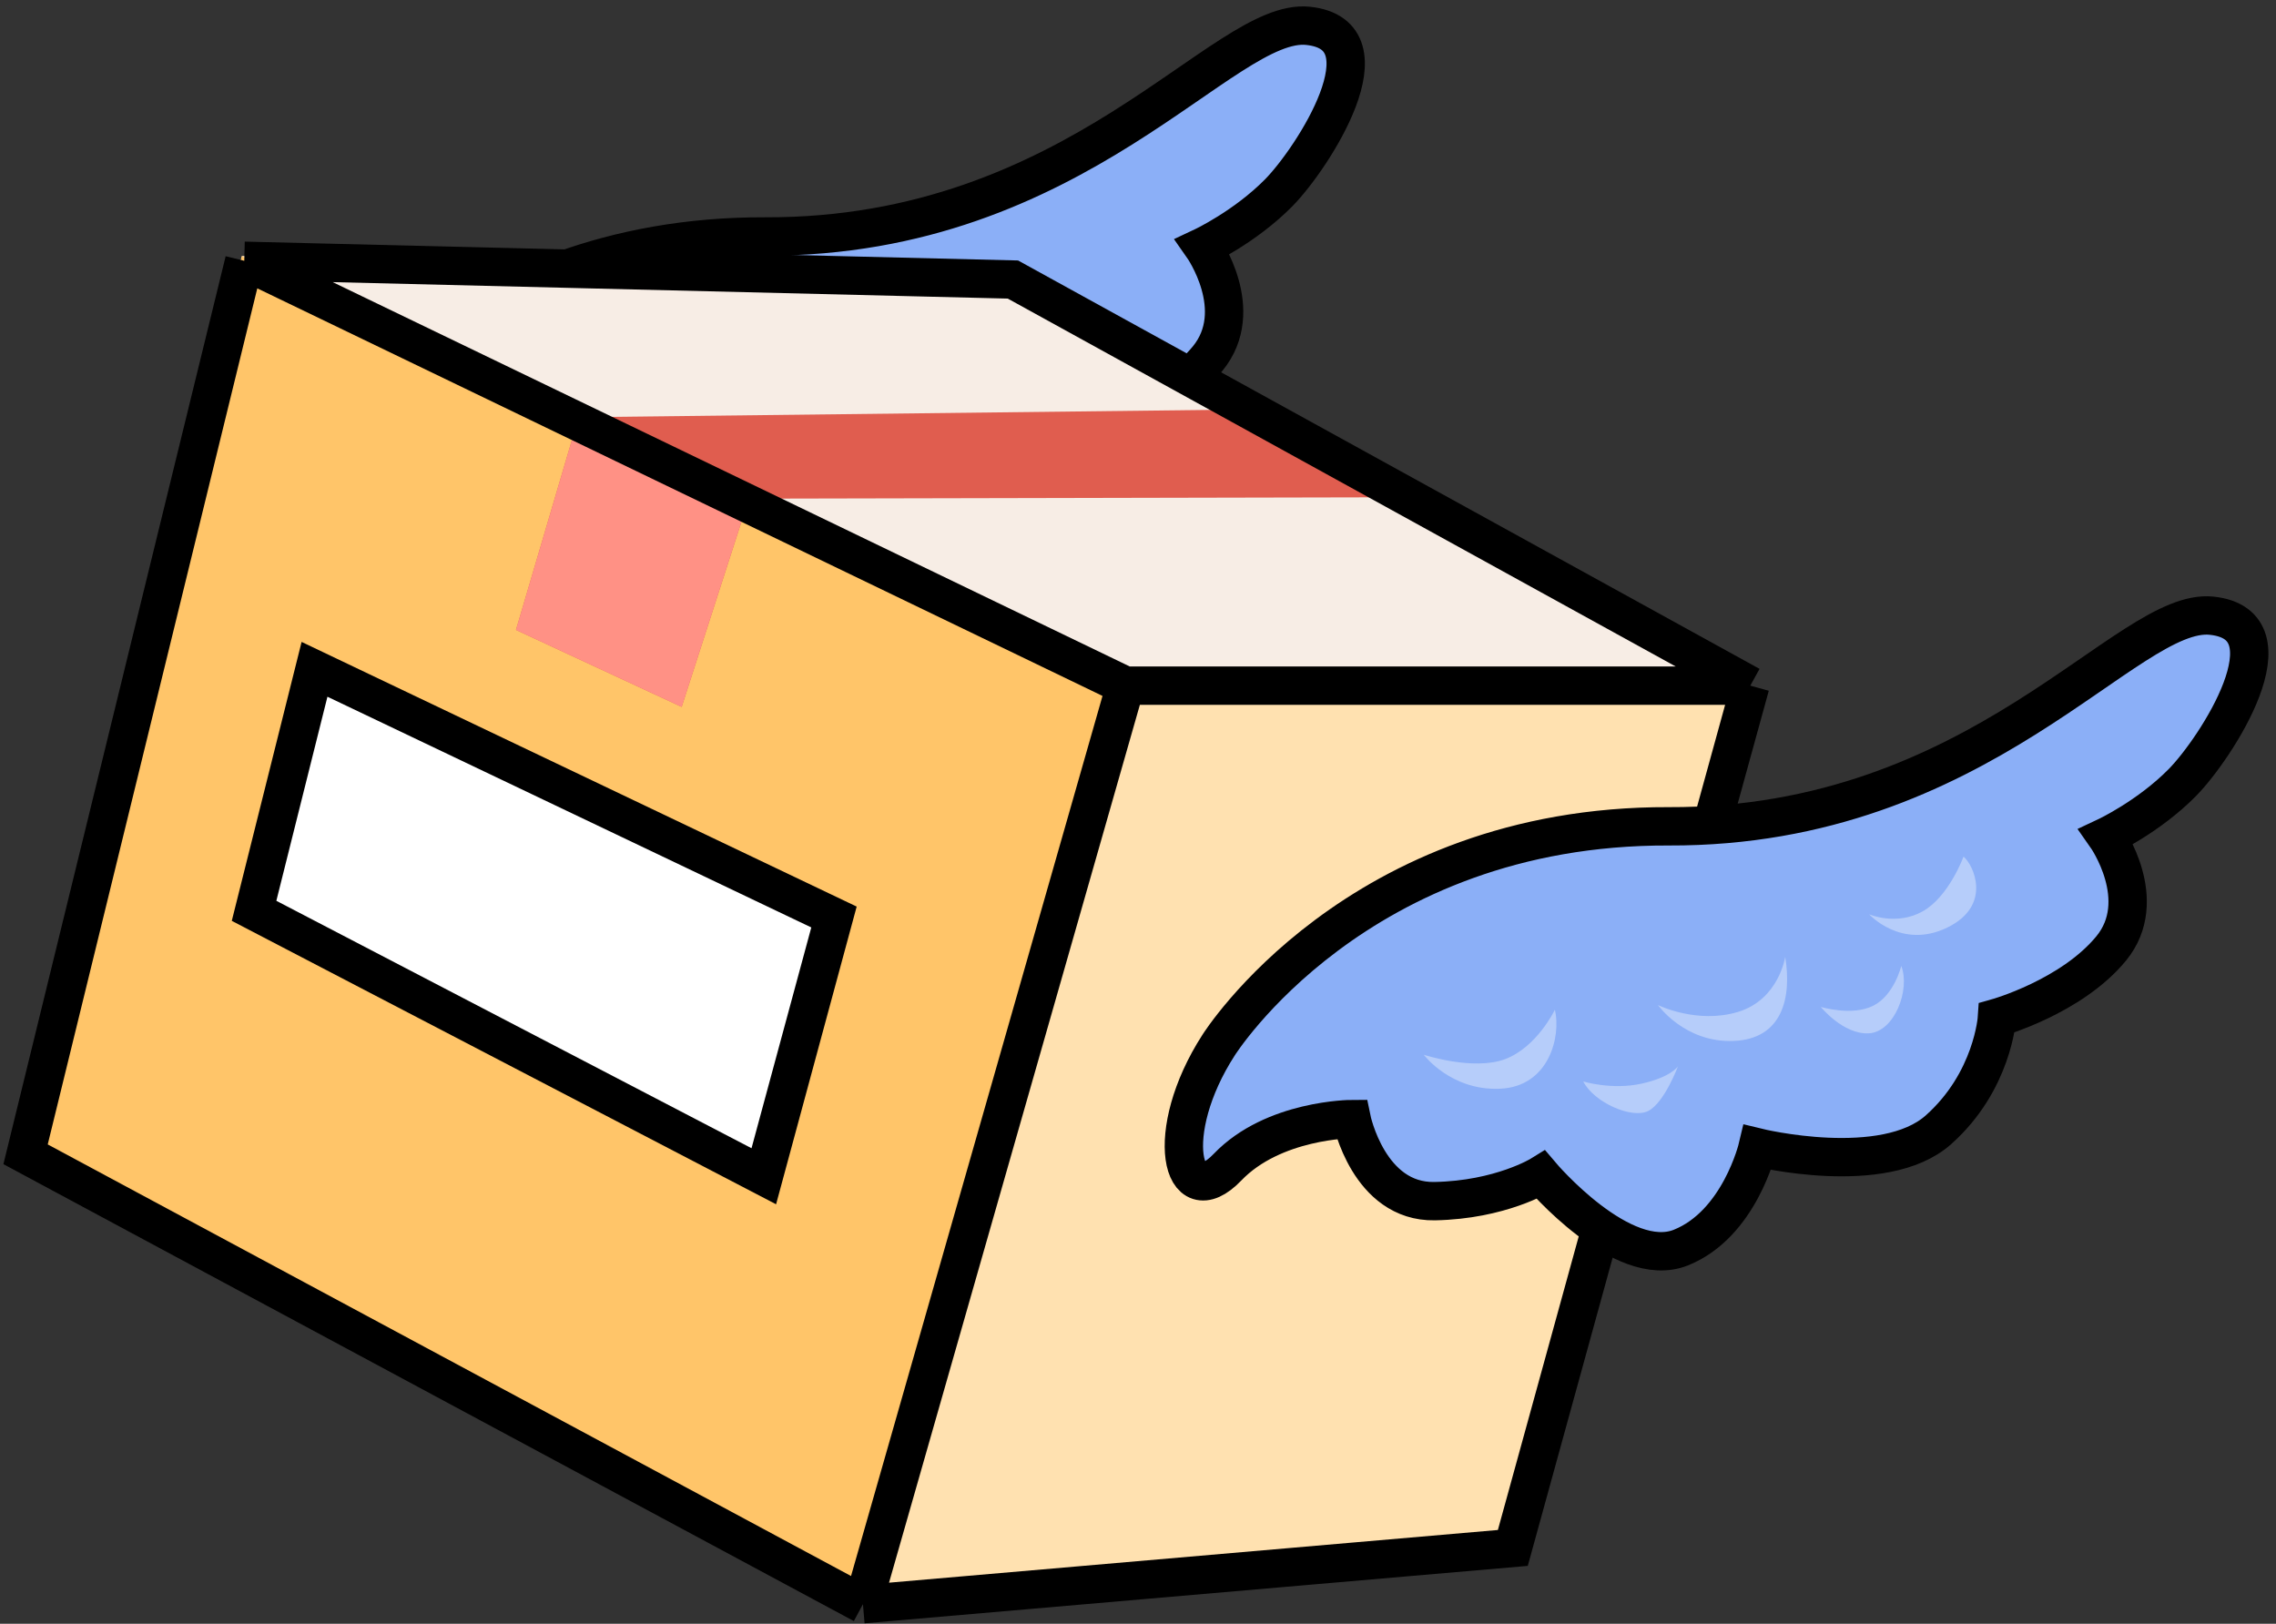
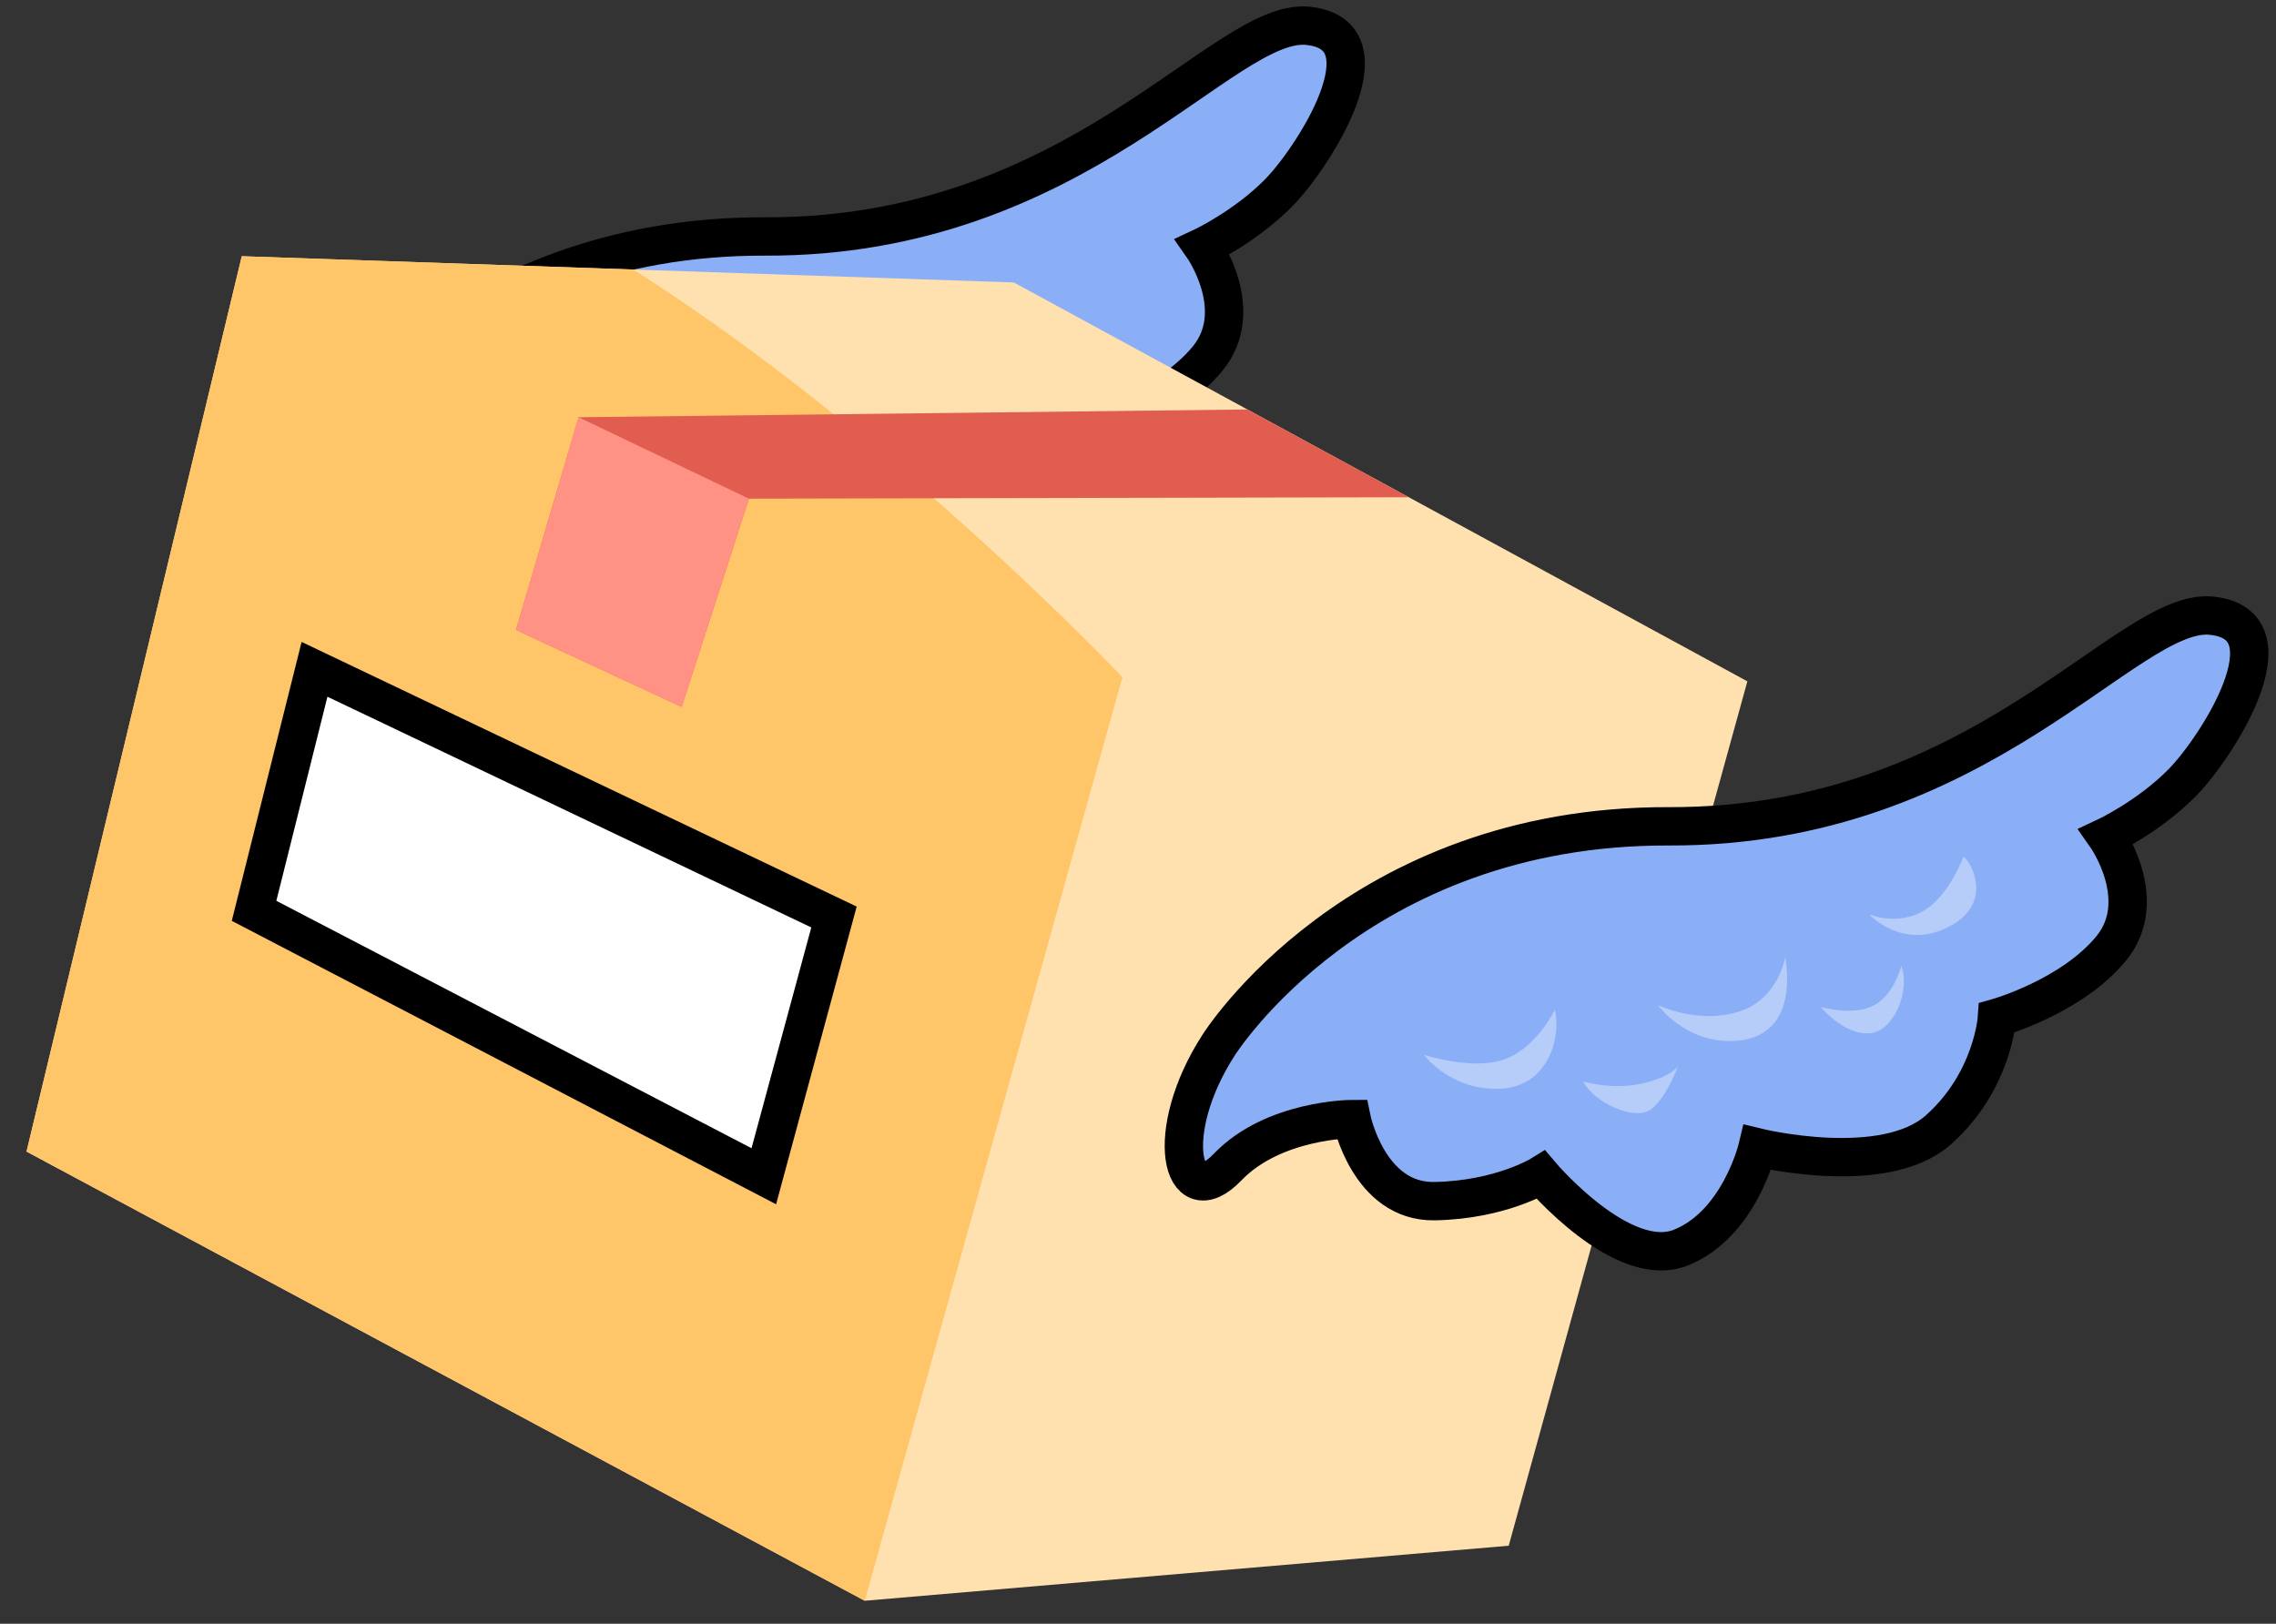
<svg xmlns="http://www.w3.org/2000/svg" width="178" height="127" viewBox="0 0 178 127" fill="none">
  <rect x="0" y="0" width="178" height="127" fill="#333333" stroke="none" />
  <path d="M24.637 35.61C24.637 35.61 35.404 18.408 59.852 18.495C84.299 18.581 95.665 1.322 102.302 2.021C108.939 2.72 102.638 12.406 100.007 15.076C97.375 17.747 94.066 19.301 94.066 19.301C94.066 19.301 97.553 24.265 94.442 28.051C91.332 31.837 85.512 33.471 85.512 33.471C85.512 33.471 85.192 38.454 80.925 42.24C76.659 46.027 66.793 43.612 66.793 43.612C66.793 43.612 65.376 49.612 60.792 51.444C56.206 53.277 49.85 45.761 49.85 45.761C49.85 45.761 46.7 47.715 41.538 47.813C36.375 47.911 35.041 41.393 35.041 41.393C35.041 41.393 28.922 41.412 25.333 45.158C21.744 48.904 20.211 42.466 24.637 35.61Z" fill="#8BAFF7" stroke="black" stroke-width="3" />
  <path d="M136.657 53.291L79.29 22.093L18.909 20.04L2.075 90.07L67.629 125.203L117.993 120.898L136.657 53.291Z" fill="#FFE1B0" />
  <path d="M49.527 21.082L18.909 20.04L2.075 90.07L67.629 125.203L87.781 52.97C87.781 52.97 69.93 34.041 49.527 21.082Z" fill="#FFC569" />
-   <path d="M136.657 53.291L79.29 22.093L18.909 20.04L87.782 52.97L136.657 53.291Z" fill="#F7EDE5" />
  <path d="M97.554 32.026L45.252 32.635L40.353 49.271L53.311 55.291L58.569 39.003L110.182 38.893L97.554 32.026Z" fill="#E05D4F" />
  <path d="M65.224 71.724L59.735 92L19.87 71.24L24.598 52.351L65.224 71.724Z" fill="white" stroke="black" stroke-width="3" />
  <path d="M45.252 32.635L58.569 39.003L53.311 55.292L40.353 49.272L45.252 32.635Z" fill="#FF9185" />
-   <path d="M67.488 125.471L2 90.283L19.105 20.397M67.488 125.471L118.314 121.072L136.886 53.629M67.488 125.471L88.014 53.629M19.105 20.397L79.217 21.863L136.886 53.629M19.105 20.397L88.014 53.629M136.886 53.629H88.014" stroke="black" stroke-width="3" />
  <path d="M95.302 81.746C95.302 81.746 106.068 64.544 130.516 64.63C154.964 64.717 166.329 47.458 172.966 48.157C179.604 48.855 173.303 58.542 170.671 61.212C168.04 63.882 164.73 65.436 164.73 65.436C164.73 65.436 168.217 70.401 165.107 74.187C161.996 77.973 156.177 79.606 156.177 79.606C156.177 79.606 155.856 84.589 151.59 88.376C147.324 92.162 137.457 89.749 137.457 89.749C137.457 89.749 136.041 95.748 131.456 97.58C126.872 99.413 120.515 91.897 120.515 91.897C120.515 91.897 117.365 93.85 112.202 93.948C107.04 94.046 105.706 87.529 105.706 87.529C105.706 87.529 99.586 87.547 95.997 91.294C92.409 95.04 90.876 88.602 95.302 81.746Z" fill="#8BAFF7" stroke="black" stroke-width="3" />
  <path d="M153.561 67.001C153.561 67.001 152.418 70.147 150.352 71.29C148.286 72.433 146.182 71.512 146.182 71.512C146.182 71.512 148.7 74.29 152.279 72.555C155.858 70.821 154.332 67.617 153.561 67.001ZM148.692 75.551C148.692 75.551 148.151 77.843 146.491 78.669C144.832 79.495 142.399 78.756 142.399 78.756C142.399 78.756 144.146 80.917 146.148 80.822C148.15 80.726 149.418 77.418 148.692 75.551ZM123.82 84.586C123.82 84.586 126.07 85.272 128.391 84.756C130.711 84.238 131.23 83.4 131.23 83.4C131.23 83.4 130.182 86.219 128.924 86.884C127.666 87.548 124.681 86.256 123.82 84.586ZM121.605 78.972C121.605 78.972 120.213 81.889 117.729 82.833C115.246 83.777 111.349 82.497 111.349 82.497C111.349 82.497 113.46 85.316 117.297 85.156C121.134 84.997 122.101 81.089 121.605 78.972ZM139.618 74.836C139.618 74.836 139.132 78.171 135.929 79.145C132.726 80.119 129.667 78.611 129.667 78.611C129.667 78.611 131.755 81.576 135.592 81.417C139.428 81.258 140.133 77.985 139.618 74.836Z" fill="#B6CDFA" />
</svg>